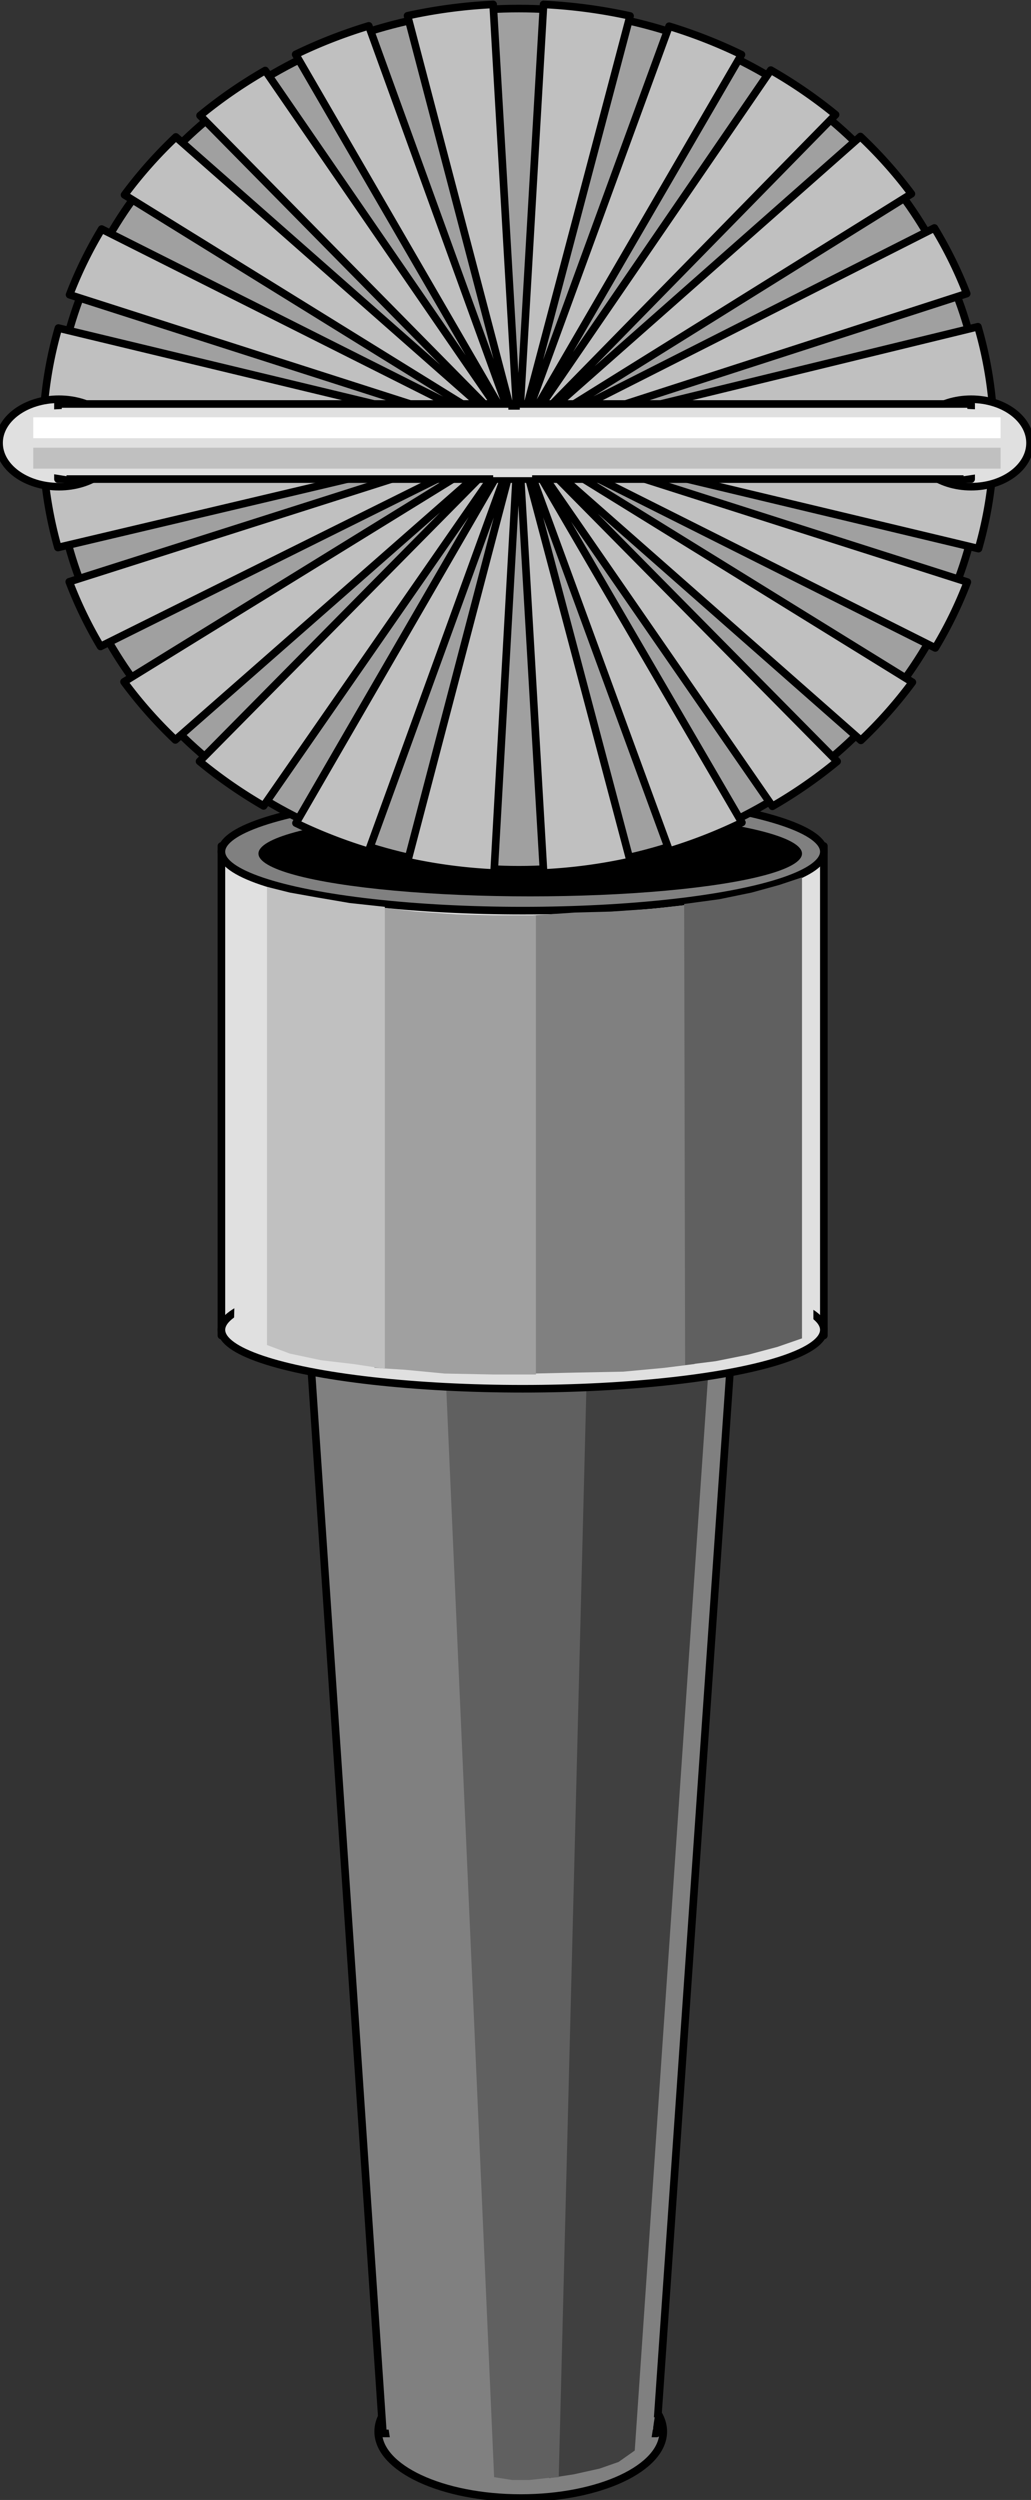
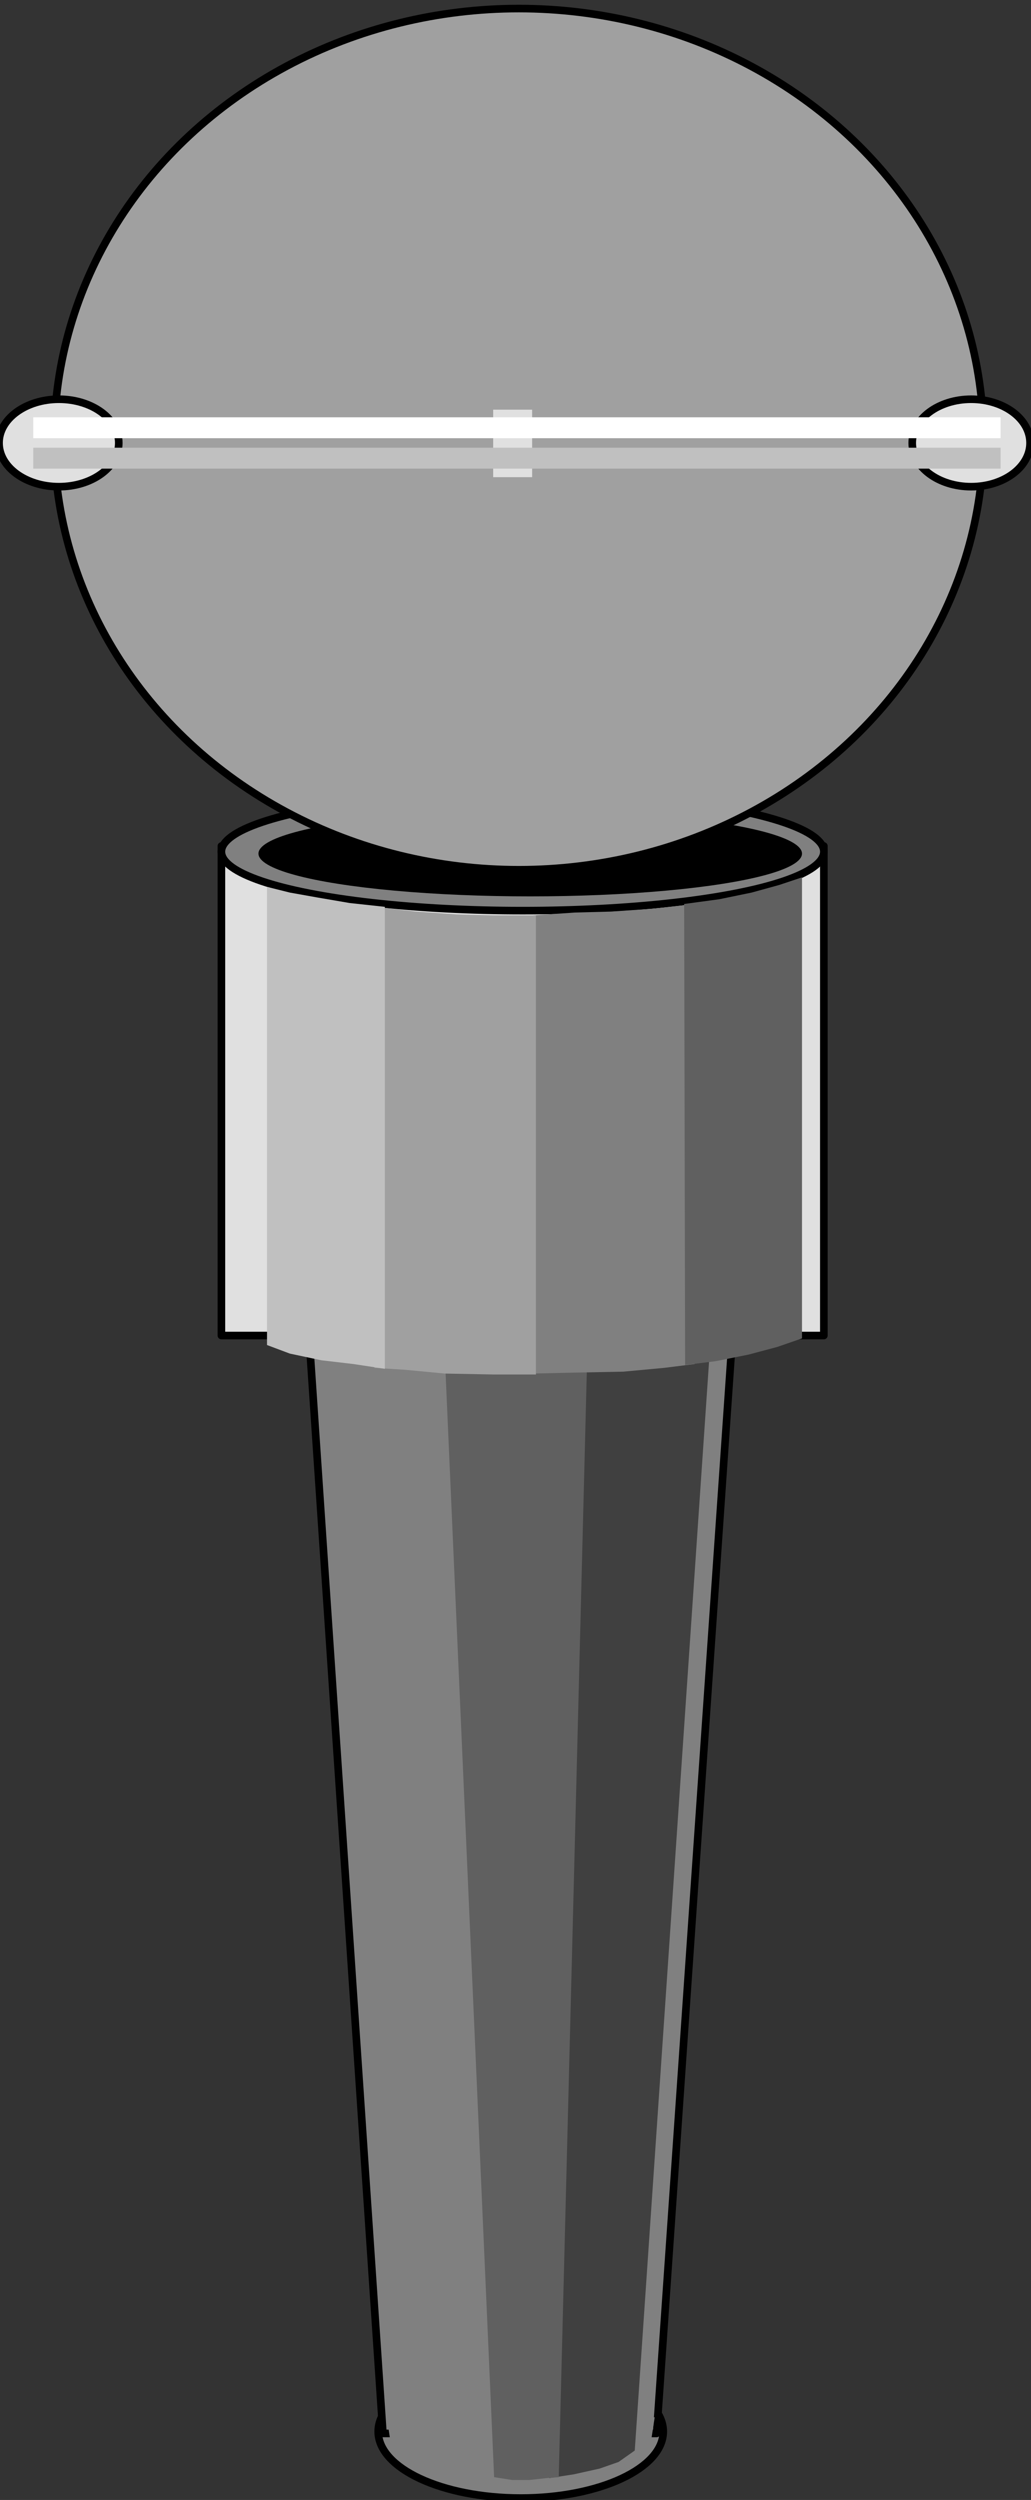
<svg xmlns="http://www.w3.org/2000/svg" width="180.833" height="438.333" fill-rule="evenodd" stroke-linecap="round" preserveAspectRatio="none" viewBox="0 0 1085 2630">
  <rect x="0" y="0" width="1085" height="2630" fill="#333333" stroke="none" />
  <style>.brush1{fill:gray}.pen1{stroke:none}.pen2{stroke:#000;stroke-width:8;stroke-linejoin:round}.brush3{fill:#606060}.brush4{fill:#e0e0e0}.brush6{fill:#a0a0a0}.brush7{fill:silver}</style>
  <ellipse cx="548" cy="2558" class="pen2 brush1" rx="150" ry="70" />
  <path d="m403 2560-82-1217 454 2-84 1215z" class="pen2 brush1" />
  <path d="m407 2543 4 26h274l4-26z" class="pen1 brush1" />
  <path d="m748 1406-80 1172-17 12-20 7-27 6-26 4 26-1197z" class="pen1" style="fill:#404040" />
  <path d="m619 1386-31 1220-13 1-18 2h-18l-19-3-54-1228z" class="pen1 brush3" />
  <path d="M233 890h634v515H233z" class="pen2 brush4" />
  <ellipse cx="550" cy="896" class="pen2 brush1" rx="317" ry="62" />
-   <ellipse cx="550" cy="1399" class="pen2 brush4" rx="317" ry="62" />
  <path d="m248 1326-2 73h610v-73z" class="pen1 brush4" />
  <ellipse cx="558" cy="898" class="pen1" rx="286" ry="45" style="fill:#000" />
  <path d="M561 963v482l44-1 51-1 43-4 32-4V951l-44 5-44 3-38 1z" class="pen1 brush1" />
  <path d="m720 951 1 485 32-4 35-7 30-8 26-9V923l-24 8-29 8-34 7z" class="pen1 brush3" />
  <path d="M564 963v483h-44l-52-1-42-4-32-2V954l44 5 43 3 39 1z" class="pen1 brush6" />
  <path d="M405 954v486l-33-5-34-4-33-7-24-9V933l24 6 28 5 35 6z" class="pen1 brush7" />
  <ellipse cx="546" cy="462" class="pen2 brush6" rx="489" ry="453" />
-   <path d="M545.5 461.5 663.053 16.798a500.5 457.5 0 0 0-91.032-12.155Zm0 0L780.307 57.472a500.5 457.5 0 0 0-76.158-29.88Zm0 0 333.846-340.853a500.5 457.5 0 0 0-68.186-46.88Zm0 0 471.834-152.608a500.5 457.5 0 0 0-34.006-69.058Zm0 0 413.634-257.583a500.5 457.5 0 0 0-53.693-60.307Zm0 0 499.072-34.54a500.5 457.5 0 0 0-15.44-83.235Zm0 0 26.579 456.854a500.5 457.5 0 0 0 91.225-12.207Zm0 0 158.979 433.807a500.5 457.5 0 0 0 76.282-30Zm0 0 267.366 386.752a500.5 457.5 0 0 0 68.124-47.25Zm0 0 438.755 220.13a500.5 457.5 0 0 0 33.765-69.305Zm0 0 360.489 317.37a500.5 457.5 0 0 0 54.163-61.158Zm0 0 484.237 115.676a500.5 457.5 0 0 0 14.916-82.132Zm0 0L518.98 4.643a500.5 457.5 0 0 0-90.087 11.947Zm0 0L388.08 27.219a500.5 457.5 0 0 0-76.934 30.033Zm0 0L279.123 74.178a500.5 457.5 0 0 0-68.576 47.377Zm0 0L106.975 240.987a500.5 457.5 0 0 0-33.762 69.081Zm0 0L185.076 144.067a500.5 457.5 0 0 0-54.034 60.96Zm0 0L61.467 345.112a500.5 457.5 0 0 0-15.125 82.91Zm0 0L428.893 906.41a500.5 457.5 0 0 0 91.029 11.992Zm0 0L311.475 865.907a500.5 457.5 0 0 0 76.277 29.775Zm0 0L210.003 800.997a500.5 457.5 0 0 0 67.416 46.84Zm0 0L72.872 612.04a500.5 457.5 0 0 0 32.951 68.048Zm0 0L130.534 717.287a500.5 457.5 0 0 0 53.995 61.126Zm0 0L46.187 492.988a500.5 457.5 0 0 0 14.746 83.028Z" class="pen2 brush7" />
  <ellipse cx="62" cy="466" class="pen2 brush4" rx="63" ry="46" />
-   <path d="M61 425v79h478v-79z" class="pen2 brush4" />
  <path d="m51 431 19-1v71l-19-3z" class="pen1 brush4" />
  <ellipse cx="1022" cy="466" class="pen2 brush4" rx="62" ry="46" />
-   <path d="M1022 425v79H543v-79z" class="pen2 brush4" />
  <path d="m1034 431-20-1v71l20-3zm-515 0h41v71h-41z" class="pen1 brush4" />
  <path d="M35 471h1018v22H35z" class="pen1 brush7" />
  <path d="M35 439h1018v22H35z" class="pen1" style="fill:#fff" />
</svg>